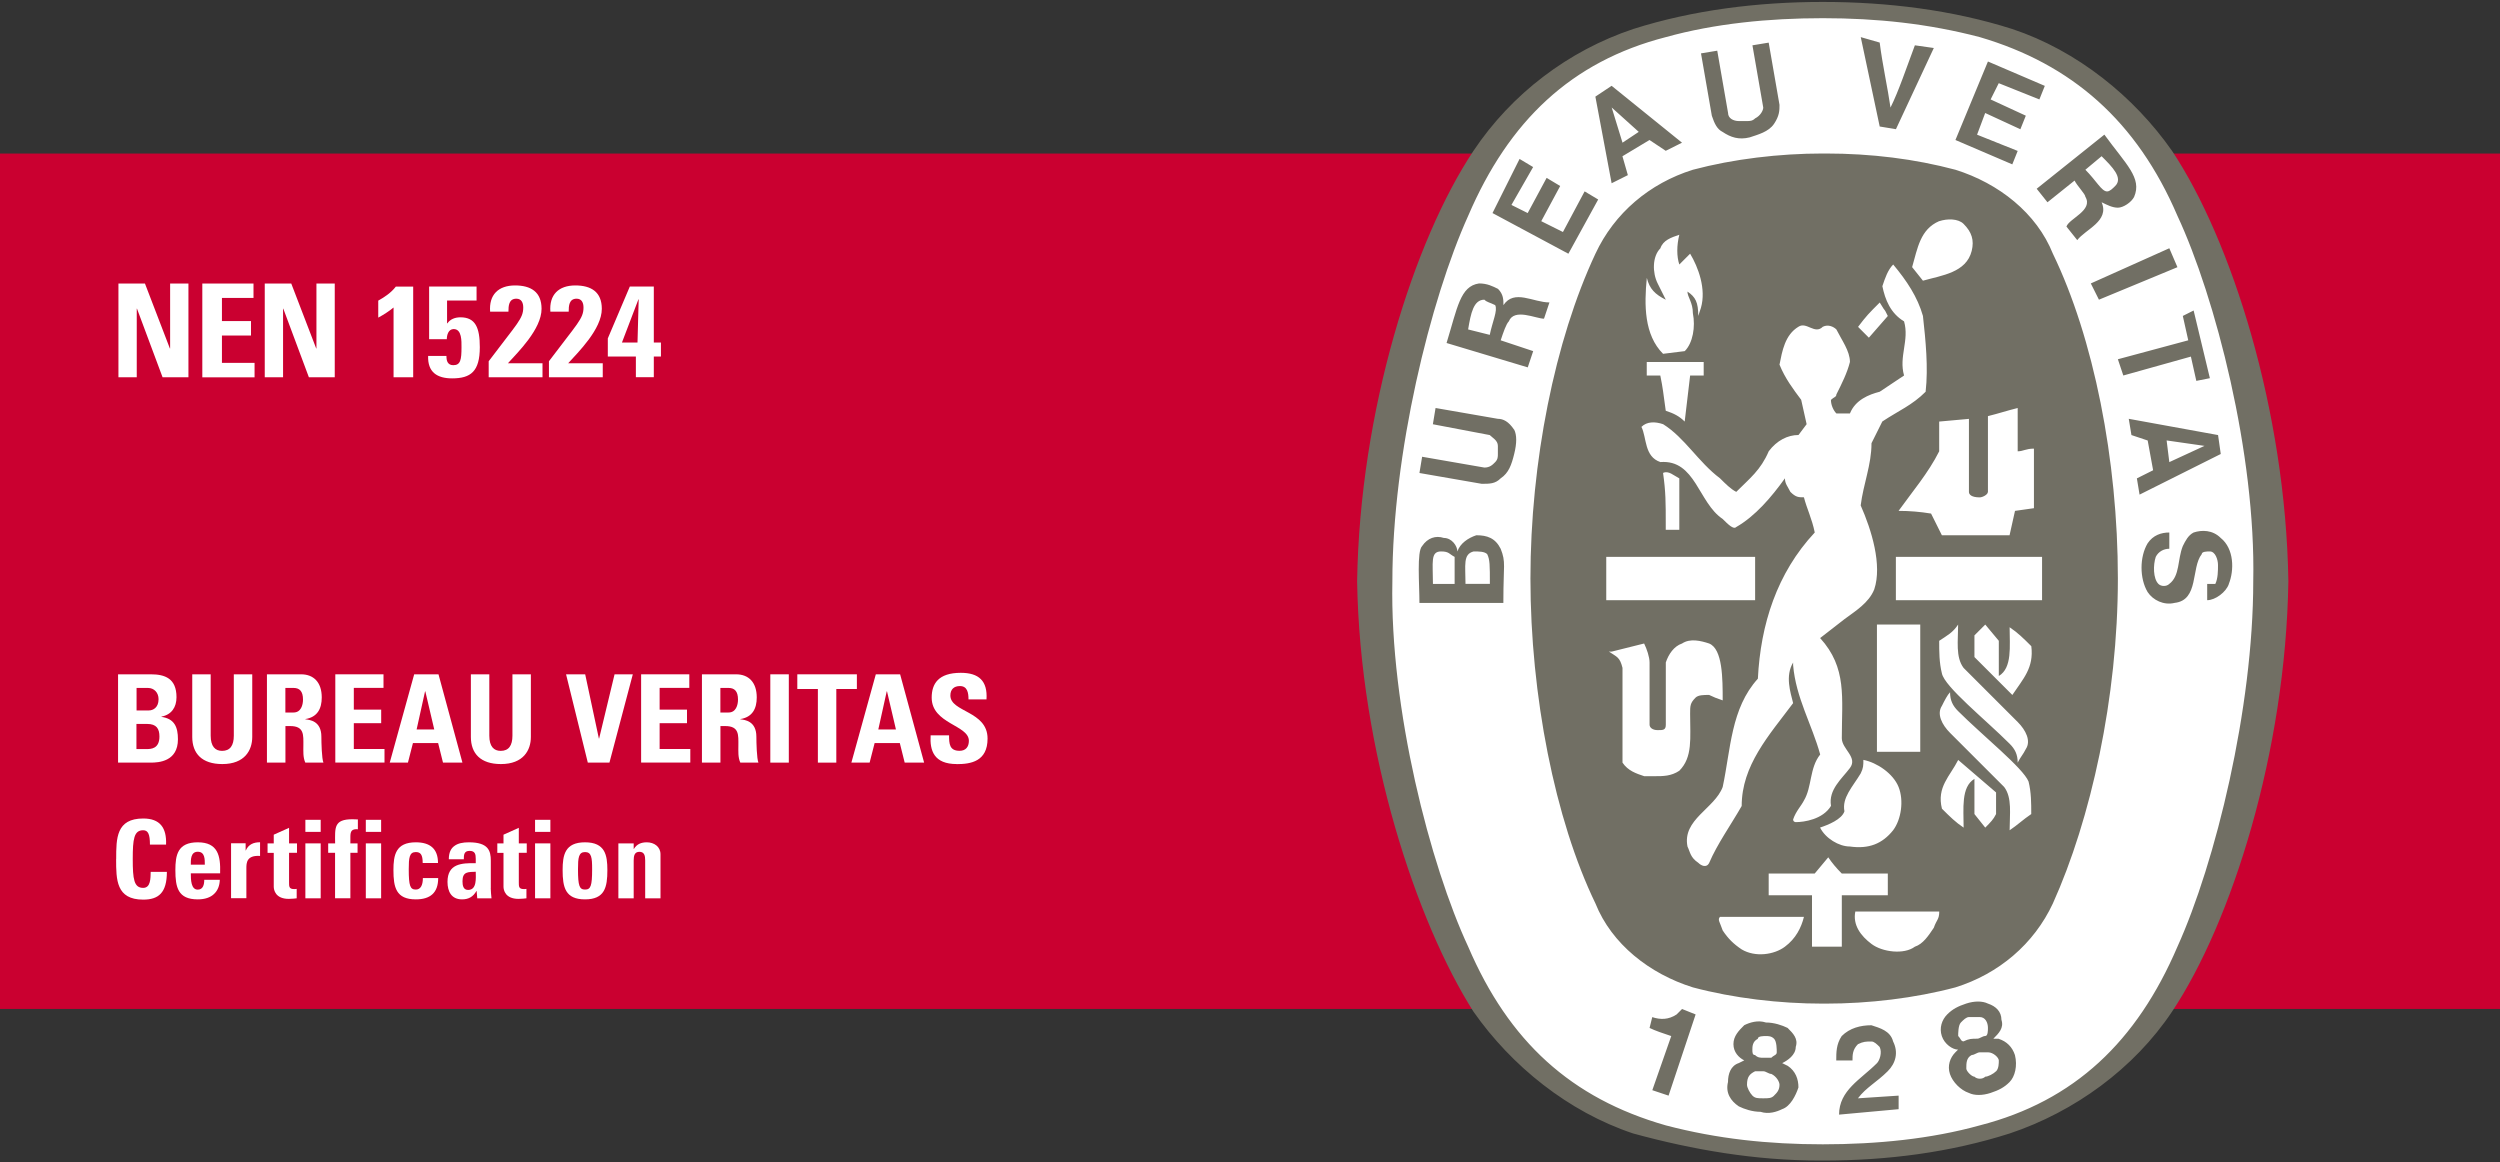
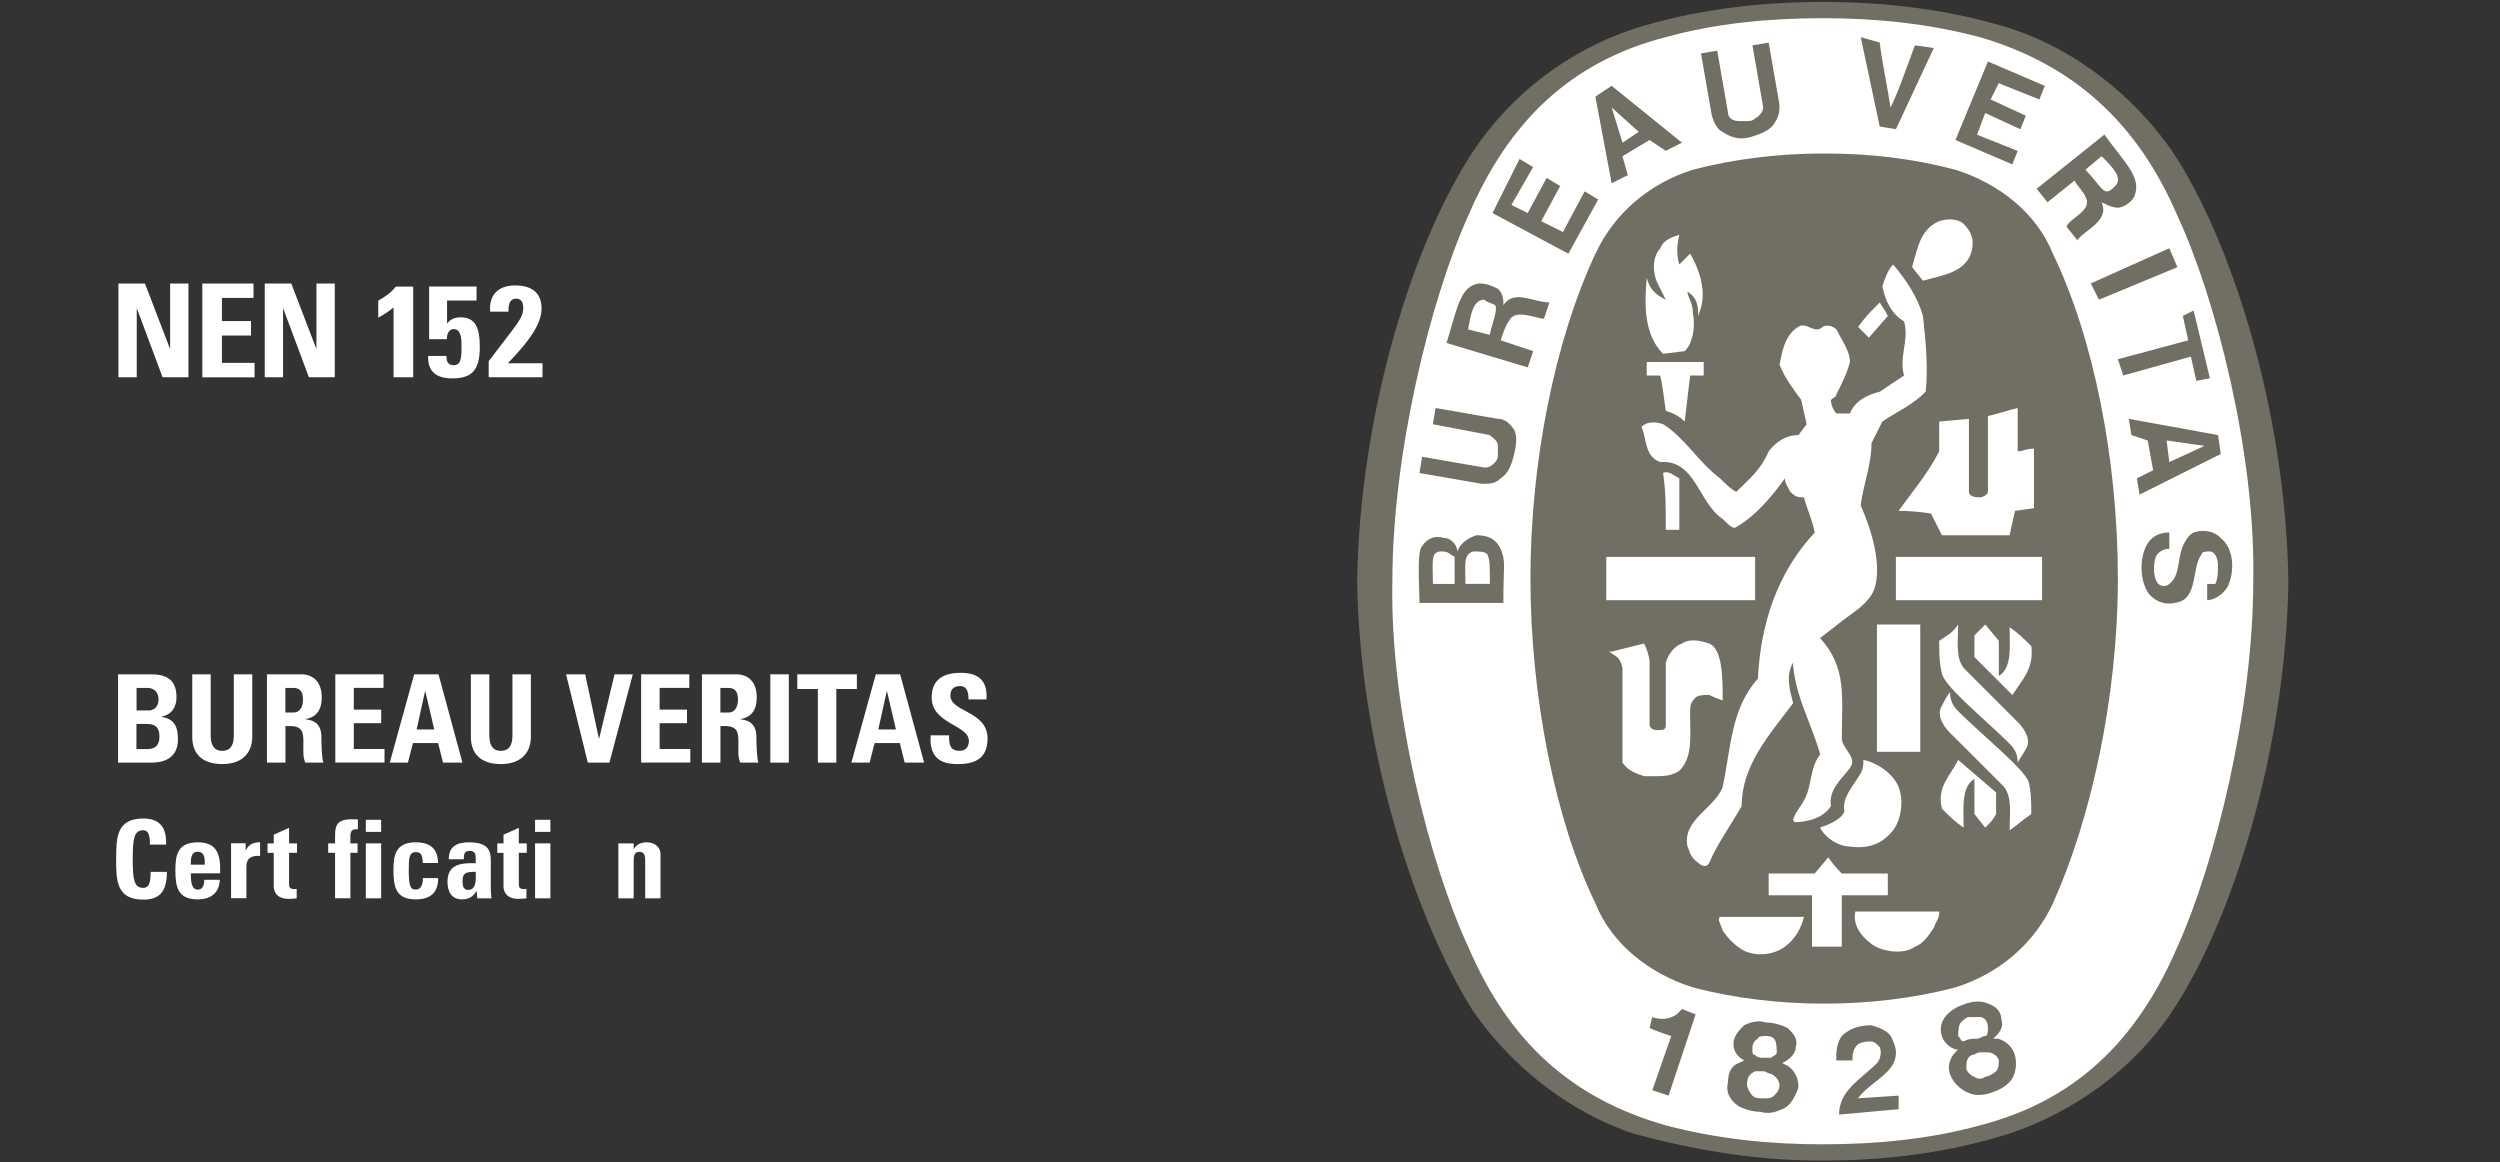
<svg xmlns="http://www.w3.org/2000/svg" id="Laag_1" version="1.1" viewBox="0 0 400 186">
  <rect x="0" y="0" width="400" height="186" fill="#333333" stroke="none" />
  <defs>
    <style> .st0 { fill: #fff; } .st1 { fill: #716f64; } .st2 { fill: #ca0030; } </style>
  </defs>
-   <rect class="st2" y="24.57" width="400" height="136.86" />
  <g>
    <path class="st0" d="M291.22,184.46c-9.3,0-18.96-1.4-29.53-4.28-9.62-3.21-18.69-10.14-24.9-19.02-8.54-13.42-17.96-40.52-18.4-68.18.45-28.52,9.87-55.33,18.42-68.16,5.91-8.87,14.76-15.62,24.92-19,8.89-2.83,18.97-4.27,29.93-4.27s21.03,1.44,29.95,4.27c9.61,3.2,18.7,10.14,24.92,19.02,8.54,12.81,17.95,39.62,18.4,68.18-.45,28.52-9.86,55.34-18.42,68.16-5.75,8.62-14.99,15.55-25.35,19-9.02,2.87-18.67,4.27-29.5,4.27h-.43Z" />
    <path class="st1" d="M260.46,28.03l-.87-3.03,4.33-2.6,2.6,1.73,2.6-1.3-11.26-9.1s-2.6,1.73-2.6,1.73l2.6,13.86,2.6-1.3ZM262.2,21.1l-2.6,1.73-1.73-5.63,4.33,3.9ZM236.21,85.64c-1.3.43-2.6,1.3-3.03,2.6,0-.87-.87-2.17-2.17-2.17-1.3-.43-2.6,0-3.47,1.3-.87.87-.43,6.06-.43,9.1h13.43s0-.43,0-.43c0-5.63.43-6.06-.43-8.23-.87-1.73-2.17-2.17-3.9-2.17ZM232.74,93.43h-3.47c0-3.47-.43-5.2,1.3-5.2,1.3,0,1.3.43,2.17.87v4.33ZM234.48,93.43c0-3.03-.43-4.76,1.3-5.2.87,0,1.73,0,2.17.43.43.87.43,1.73.43,4.76h-3.9ZM269.13,161.44l2.17.87-4.33,12.99-2.6-.87,3.03-8.66c-1.3-.43-2.6-.87-3.47-1.3l.43-1.73c1.3.43,2.6.43,3.9-.43l.87-.87ZM350.56,57.05l-10.83,3.03-.87-2.6,11.26-3.03-.87-3.9,1.73-.87,2.6,10.83-2.17.43-.87-3.9ZM242.27,68.74c.43.87.43,2.17,0,3.9-.43,1.73-.87,3.03-2.17,3.9-.87.87-1.73.87-3.03.87l-9.96-1.73.43-2.6,9.96,1.73c.87,0,1.3-.43,1.73-.87s.43-.87.43-1.3v-1.3c0-.87-.87-1.3-1.3-1.73l-9.1-1.73.43-2.6,9.96,1.73c.87,0,1.73.43,2.6,1.73ZM240.11,54.45c.43-1.3.87-2.6,1.3-3.03.87-2.17,4.33-.43,5.63-.43l.87-2.6c-2.6,0-5.63-2.17-7.36.43,0-.87,0-1.73-.87-2.6-.87-.43-1.73-.87-3.03-.87-3.03.43-3.47,3.9-5.2,9.53l12.99,3.9.87-2.6-5.2-1.73ZM238.37,53.58l-3.47-.87c.43-2.6.87-4.76,2.6-4.76.43.43.87.43,1.73.87.43.87-.43,2.6-.87,4.76ZM312.87,27.16c-6.5-1.73-13.43-2.6-20.79-2.6h-.43c-6.93,0-14.29.87-20.79,2.6-6.93,2.17-12.56,6.93-15.59,13.43-6.5,13.86-10.4,33.35-10.4,51.98s3.9,38.55,10.4,51.98c2.6,6.5,8.66,11.26,15.59,13.43,6.5,1.73,13.86,2.6,20.79,2.6h.43c6.93,0,14.29-.87,20.79-2.6,6.93-2.17,12.56-6.93,15.59-13.43,6.06-13.43,10.4-32.92,10.4-51.98s-3.9-38.55-10.4-51.98c-2.6-6.5-8.66-11.26-15.59-13.43ZM318.07,78.71v-12.13c1.73-.43,3.03-.87,4.76-1.3v6.93c.87,0,1.3-.43,2.6-.43v9.53l-3.03.43-.87,3.9h-10.83l-1.73-3.47q-2.6-.43-5.2-.43c2.17-3.03,4.76-6.06,6.5-9.53v-4.76l4.76-.43v11.69c0,.43.43.87,1.73.87.43,0,1.3-.43,1.3-.87ZM310.27,35.39c1.3-.43,3.03-.43,3.9.43,1.3,1.3,1.73,2.6,1.3,4.33-.87,3.47-4.76,3.9-7.8,4.76l-1.73-2.17c.87-3.03,1.3-6.06,4.33-7.36ZM300.75,48.39c1.3,2.17.43.43,1.3,2.17l-3.03,3.47s-1.73-1.73-1.73-1.73c1.3-1.73,1.73-2.17,3.47-3.9ZM263.5,44.49c.43,1.73,1.3,2.6,3.03,3.47l-1.3-2.6c-.87-1.73-.87-4.33.43-5.63.43-1.3,1.73-1.73,3.03-2.17-.43,1.73-.43,3.47,0,4.76l1.3-1.3.43-.43c1.3,2.17,2.6,5.63,1.73,8.66l-.43,1.3c0-2.17-.43-3.03-1.73-3.9,0,.87.87,1.73.87,3.47.43,2.17,0,4.76-1.3,6.06l-3.47.43c-3.03-3.03-3.03-7.8-2.6-12.13ZM272.59,57.92v2.17h-2.17l-.87,7.36c-.87-.87-1.73-1.3-3.03-1.73-.43-3.03-.43-3.47-.87-5.63h-2.17v-2.17s9.1,0,9.1,0ZM257,89.1h23.82v6.93h-23.82v-6.93ZM266.09,75.67c.87-.43,1.73.43,2.6.87v8.23h-2.17v-.87c0-3.47,0-5.2-.43-8.23ZM264.8,124.19h-1.73c-1.3-.43-2.6-.87-3.47-2.17v-15.16c-.43-1.73-.87-1.73-2.17-2.6h.43l5.2-1.3c.43.87.87,2.17.87,3.03v9.96c0,.43.43.87,1.3.87s1.3,0,1.3-.87v-9.96c.43-1.3,1.3-2.6,2.6-3.03,1.3-.87,3.03-.43,4.33,0,2.17.87,2.17,5.63,2.17,9.1q-1.3-.43-2.17-.87c-.87,0-1.73,0-2.17.43-.87.87-.87,1.3-.87,2.6,0,3.9.43,6.93-1.73,9.1-1.3.87-2.6.87-3.9.87ZM271.73,138.05c-1.3-.87-1.3-1.73-1.73-2.6-.87-4.33,4.33-6.06,5.63-9.53,1.3-6.06,1.3-12.56,5.63-17.33.43-8.66,3.03-16.89,9.1-23.39-.43-2.17-1.3-3.9-1.73-5.63-.87,0-1.3,0-2.17-.87-.43-.87-.87-1.3-.87-2.17-2.17,3.03-4.76,6.06-7.8,7.8-.43.43-1.3-.43-2.17-1.3-3.9-2.6-4.33-9.53-9.96-9.1-2.6-.87-2.17-3.9-3.03-5.63.87-.87,2.17-.87,3.47-.43,3.47,2.17,5.63,6.06,9.1,8.66.87.87,1.73,1.73,2.6,2.17,2.17-2.17,3.9-3.47,5.2-6.5,1.3-1.73,3.03-2.6,4.76-2.6l1.3-1.73-.87-3.9c-1.3-1.73-2.6-3.47-3.47-5.63.43-2.17.87-4.76,3.03-6.06,1.3-.87,2.6,1.3,3.9,0,.87-.43,1.73,0,2.17.43.87,1.73,2.17,3.47,2.17,5.2-.43,1.73-1.3,3.47-2.17,5.2,0,.43-.43.43-.87.87,0,.87.43,1.73.87,2.17h2.17c.87-2.17,3.03-3.03,4.76-3.47l3.9-2.6c-.87-3.03.87-5.63,0-8.66-2.17-1.3-3.03-3.47-3.47-5.63.43-1.3.87-2.6,1.73-3.47,2.17,2.6,3.9,5.2,4.76,8.23.43,3.9.87,8.23.43,12.13-2.17,2.17-4.33,3.03-6.93,4.76l-1.73,3.47c0,3.47-1.3,6.5-1.73,9.96,1.73,3.9,3.47,9.53,2.17,13.43-.87,2.17-3.03,3.47-4.76,4.76l-3.9,3.03c4.33,4.76,3.47,9.53,3.47,16.03,0,1.73,2.6,3.03,1.3,4.76s-3.47,3.47-3.03,6.06c-1.3,2.17-4.33,2.6-5.63,2.6,0,0-.43,0-.43-.43.43-1.3,1.3-2.17,1.73-3.03,1.3-2.17.87-5.2,2.6-7.36-1.3-4.76-3.9-9.1-4.33-14.29v-.43c-1.3,2.17-.43,4.76,0,6.5-3.9,5.2-8.23,9.96-8.23,16.46-1.73,3.03-3.9,6.06-5.2,9.1-.43.87-1.3.43-1.73,0ZM297.71,123.75c.43-.87.43-1.3.43-2.17,2.17.43,4.76,2.17,5.63,4.33.87,2.17.43,5.2-.87,6.93-1.73,2.17-3.9,3.03-6.93,2.6-1.73,0-3.9-1.3-4.76-3.03,1.3-.43,3.47-1.3,3.9-2.6-.43-2.17,1.3-3.9,2.6-6.06ZM300.31,120.29v-20.36h6.93v20.36h-6.93ZM285.59,151.47c-1.73,1.3-4.76,1.73-6.93.43-1.3-.87-2.17-1.73-3.03-3.03-.43-1.3-.87-1.73-.43-2.17h13.43c-.43,1.73-1.3,3.47-3.03,4.76ZM294.68,151.47h-4.76v-8.23h-6.93v-3.47h7.36l2.17-2.6q.87,1.3,2.17,2.6h7.36v3.47h-7.36v8.23ZM309.41,148.44c-.87,1.3-1.73,2.6-3.03,3.03-1.73,1.3-5.2.87-6.93-.43-1.73-1.3-3.03-3.03-2.6-5.2h13.43c0,1.3-.43,1.3-.87,2.6ZM314.17,106.86l8.66,8.66c1.3,1.3,2.17,3.03,1.3,4.33-.43.87-.87,1.3-1.3,2.17,0-1.3-.43-2.17-1.3-3.03-3.9-3.9-10.4-9.1-10.83-11.26-.43-1.73-.43-3.47-.43-5.2,1.3-.87,2.17-1.3,3.03-2.6,0,2.6-.43,5.2.87,6.93ZM319.37,130.25c-.43.87-.87,1.3-1.73,2.17l-1.73-2.17v-5.63c-2.17,1.3-1.73,4.76-1.73,7.8-1.3-.87-2.17-1.73-3.47-3.03-.87-3.47,1.3-5.2,2.6-7.8l6.06,5.2v3.47ZM321.54,132.85c0-2.6.43-5.2-.87-6.93l-8.66-8.66c-1.3-1.3-2.17-3.03-1.3-4.33.43-.87.87-1.73,1.3-2.17,0,1.3.43,2.17,1.3,3.03,3.9,3.9,10.4,9.1,11.26,11.26.43,1.73.43,3.47.43,5.2-1.3.87-2.17,1.73-3.47,2.6ZM321.97,111.19l-6.06-6.06v-3.47l1.73-1.73s2.17,2.6,2.17,2.6v5.63c2.17-1.3,1.73-4.76,1.73-7.8,1.3.87,2.17,1.73,3.47,3.03.43,3.47-1.3,5.2-3.03,7.8ZM326.73,96.03h-23.39v-6.93h23.39v6.93ZM334.53,45.35l12.56-5.63,1.3,3.03-12.56,5.2-1.3-2.6ZM319.8,166.2h-.87c.87-.87,1.73-1.73,1.3-3.03,0-1.3-.87-2.17-2.17-2.6-.87-.43-2.17-.43-3.47,0-1.3.43-2.17.87-3.03,1.73-.87.87-1.3,2.17-.87,3.47.43,1.3,1.73,2.17,2.6,2.17l-.43.43c-.87.87-1.3,2.17-.87,3.47s1.73,2.6,3.03,3.03c.87.43,2.17.43,3.47,0,1.3-.43,2.17-.87,3.03-1.73.87-.87,1.3-2.6.87-4.33-.43-1.3-1.3-2.17-2.6-2.6ZM313.31,165.77c0-.43,0-1.73.43-2.17s.87-.87,1.3-.87h1.73c.87,0,1.3.87,1.3,1.73,0,.43,0,1.3-.43,1.3s-.87.43-1.3.43c-.87,0-1.3,0-2.17.43-.43,0-.43-.43-.87-.87ZM319.37,171.4c-.43.43-1.3.87-1.73.87-.43.43-1.3.43-1.73,0-.43,0-1.3-.87-1.3-1.3,0-.87,0-1.73.87-2.17.43,0,.87-.43,1.3-.43h1.3c.87,0,1.73.87,1.73,1.3s0,1.3-.43,1.73ZM286.02,170.53l-.87-.43c.87-.43,2.17-1.3,2.17-2.6.43-1.3-.43-2.17-1.3-3.03-.87-.43-2.17-.87-3.47-.87-1.3-.43-2.6,0-3.47.43-.87.87-1.73,1.73-1.73,3.03s.87,2.17,1.73,2.6l-.87.43c-1.3.43-1.73,1.73-1.73,3.03-.43,1.73.43,3.03,1.73,3.9.87.43,2.17.87,3.47.87,1.3.43,2.6,0,3.47-.43,1.3-.43,2.17-2.17,2.6-3.47,0-1.3-.43-2.6-1.73-3.47ZM281.25,166.2c0-.43.87-.43,1.3-.43s.87,0,1.3.43.43,1.73.43,2.17-.43.43-.87.87h-1.3c-.43,0-.87,0-1.3-.43-.43,0-.43-.43-.43-.87s0-1.3.87-1.73ZM283.85,175.3c-.43.43-.87.43-1.73.43s-1.3,0-1.73-.43-.87-1.3-.87-1.73c0-1.3.43-1.73,1.3-2.17h1.3c.43,0,.87.43,1.3.43.87.43,1.3,1.3,1.3,1.73,0,.87-.43,1.3-.87,1.73ZM297.28,175.73l6.5-.43v2.17l-9.53.87c0-3.9,3.47-5.63,6.06-8.23.43-.43.87-1.73.43-2.6-.43-.43-.87-.87-1.3-.87-.87,0-1.3,0-2.17.43-.87.87-.87,1.73-.87,2.6h-2.6c0-1.3,0-2.6.87-3.9,1.3-1.3,3.03-1.73,4.76-1.73,1.3.43,3.03.87,3.47,2.6.87,1.73.43,3.47-.87,4.76-1.73,1.73-3.47,2.6-4.76,4.33ZM321.97,26.3l-9.1-3.9,5.2-12.56,9.1,3.9-.87,2.17-6.5-2.6-1.3,2.6,5.63,2.6-.87,2.17-5.63-2.6-1.3,3.47,6.5,2.6-.87,2.17ZM354.89,69.61l-14.29-2.6.43,2.6,2.6.87.87,4.76-2.6,1.3.43,2.6,12.99-6.5s-.43-3.03-.43-3.03ZM347.09,73.94l-.43-3.47,6.06.87-5.63,2.6ZM347.52,24.13c-6.06-8.66-15.16-16.03-25.56-19.49-9.53-3.03-19.92-4.33-30.32-4.33s-20.79,1.3-30.32,4.33c-10.4,3.47-19.49,10.4-25.56,19.49-9.53,14.29-18.19,41.58-18.62,68.87.43,27.29,9.53,54.58,18.62,68.87,6.06,8.66,15.16,16.03,25.56,19.49,9.53,2.6,19.49,4.33,29.89,4.33h.43c10.4,0,20.36-1.3,29.89-4.33,10.4-3.47,19.92-10.4,25.99-19.49,9.53-14.29,18.19-41.58,18.62-68.87-.43-27.29-9.1-54.58-18.62-68.87ZM348.39,151.47c-6.5,15.16-16.46,24.69-31.62,28.59-7.8,2.17-16.46,3.03-25.12,3.03s-16.89-.87-25.12-3.03c-15.16-4.33-25.12-13.43-31.62-28.59-6.06-12.99-12.56-38.12-12.13-58.47,0-20.36,6.06-45.05,12.13-58.47,6.5-15.16,16.46-24.69,31.62-28.59,7.8-2.17,16.46-3.03,25.12-3.03s16.89.87,25.12,3.03c14.73,4.33,25.12,13.43,31.62,28.59,6.06,12.99,12.56,38.12,12.13,58.47,0,20.36-6.06,45.05-12.13,58.47ZM300.75,20.23l-3.03-14.29,3.03.87c.43,3.47,1.3,7.36,1.73,10.4,1.3-2.6,2.6-6.5,3.9-9.96l3.03.43-6.06,12.99-2.6-.43ZM327.6,32.36l4.33-3.47c.43.87,1.73,2.17,1.73,2.6,1.3,2.17-2.6,3.47-3.03,4.76l1.73,2.17c1.3-1.73,5.2-3.03,3.9-6.06.87.43,1.73.87,2.6.87s2.17-.87,2.6-1.73c1.3-3.03-1.3-5.2-4.76-9.96,0,0-10.83,8.66-10.83,8.66l1.73,2.17ZM336.26,25c1.73,1.73,3.47,3.47,2.17,4.76-.43.43-.87.87-1.3.87-.87,0-1.73-1.73-3.47-3.47l2.6-2.17ZM356.62,93.43c-.43,1.3-2.17,2.6-3.47,2.6v-2.6h1.3c.43-.87.43-2.17.43-3.03s-.43-2.17-1.3-2.17c-.43,0-1.3,0-1.3.43-1.73,2.17-.43,7.36-4.33,7.8-1.73.43-3.47-.43-4.33-1.73-1.3-2.17-1.3-5.63,0-7.8.87-1.3,2.17-1.73,3.47-1.73v2.6c-.87,0-1.73.43-2.17,1.3-.43,1.3-.43,3.47.43,4.33.43.43,1.3.43,1.73,0,1.73-1.3,1.3-3.9,2.17-6.06.43-.87.87-1.73,1.73-2.17,1.3-.43,3.03-.43,4.33.87,2.17,1.73,2.17,5.2,1.3,7.36ZM250.93,40.59l-12.13-6.5,4.33-8.66,2.17,1.3-3.47,6.06,2.6,1.3,3.03-5.63,2.17,1.3-3.03,5.63,3.47,1.73,3.47-6.5,2.17,1.3-4.76,8.66ZM273.89,18.5l-1.73-9.96,2.6-.43,1.73,9.96c0,.87.87,1.3,1.73,1.3h1.3c.43,0,.87,0,1.3-.43.87-.43,1.3-1.3,1.3-1.73l-1.73-9.96,2.6-.43,1.73,9.96c0,.87,0,1.73-.87,3.03-.87,1.3-2.6,1.73-3.9,2.17-1.73.43-3.03,0-4.33-.87-.87-.43-1.3-1.3-1.73-2.6Z" />
  </g>
  <g>
    <g>
      <path class="st0" d="M18.59,137.45c0-3.32,0-6.49,4.33-6.49,2.68,0,3.76,1.48,3.65,4.18h-2.58c0-1.67-.3-2.3-1.08-2.3-1.48,0-1.67,1.39-1.67,4.61s.19,4.61,1.67,4.61c1.22,0,1.17-1.57,1.2-2.56h2.59c0,3.36-1.34,4.44-3.79,4.44-4.33,0-4.33-3.2-4.33-6.49Z" />
      <path class="st0" d="M30.53,139.73c0,1.04.03,2.61,1.11,2.61.87,0,1.04-.84,1.04-1.57h2.49c-.03.96-.35,1.74-.94,2.28-.57.54-1.44.85-2.59.85-3.17,0-3.58-1.93-3.58-4.68,0-2.4.35-4.45,3.58-4.45s3.67,2.14,3.58,4.96h-4.7ZM32.77,138.35c0-.85.03-2.07-1.13-2.07s-1.11,1.32-1.11,2.07h2.24Z" />
      <path class="st0" d="M39.3,134.94v1.13h.03c.45-1.01,1.29-1.31,2.28-1.31v2.19c-2.16-.14-2.19,1.11-2.19,1.98v4.78h-2.45v-8.79h2.33Z" />
      <path class="st0" d="M42.81,134.94h.99v-1.39l2.45-1.1v2.49h1.27v1.51h-1.27v4.7c0,.66-.02,1.1.78,1.1.16,0,.31,0,.44-.03v1.51c-.33.03-.68.09-1.27.09-2.12,0-2.4-1.41-2.4-1.95v-5.41h-.99v-1.51Z" />
-       <path class="st0" d="M51.31,131.17v1.93h-2.45v-1.93h2.45ZM51.31,143.73h-2.45v-8.79h2.45v8.79Z" />
      <path class="st0" d="M57.26,132.68c-.99-.07-1.2.31-1.2,1.2v1.06h1.15v1.51h-1.15v7.27h-2.45v-7.27h-1.1v-1.51h1.11c-.02-2.52-.23-3.86,2.77-3.86.3,0,.57.02.87.03v1.57Z" />
      <path class="st0" d="M60.98,131.17v1.93h-2.45v-1.93h2.45ZM60.98,143.73h-2.45v-8.79h2.45v8.79Z" />
      <path class="st0" d="M67.63,138.07c0-1.31-.33-1.74-1.1-1.74-1.04,0-1.13.92-1.13,2.75,0,2.68.23,3.25,1.13,3.25.77,0,1.13-.7,1.13-1.84h2.45c0,2.38-1.29,3.41-3.58,3.41-3.17,0-3.58-1.93-3.58-4.68,0-2.4.35-4.45,3.58-4.45,2.26,0,3.55,1.01,3.55,3.31h-2.45Z" />
      <path class="st0" d="M78.52,142.09c0,.54.07,1.1.12,1.64h-2.28l-.1-1.17h-.03c-.52.91-1.24,1.34-2.3,1.34-1.71,0-2.33-1.27-2.33-2.8,0-2.91,2.24-3.03,4.52-2.99v-.68c0-.75-.1-1.29-.99-1.29s-.92.64-.92,1.34h-2.4c0-1.06.33-1.74.91-2.14.56-.42,1.36-.57,2.3-.57,3.11,0,3.51,1.34,3.51,2.94v4.38ZM74,141c0,.63.1,1.39.9,1.39,1.44,0,1.22-1.95,1.22-2.91-1.22.05-2.12-.05-2.12,1.51Z" />
      <path class="st0" d="M79.57,134.94h.99v-1.39l2.45-1.1v2.49h1.27v1.51h-1.27v4.7c0,.66-.02,1.1.78,1.1.16,0,.31,0,.44-.03v1.51c-.33.03-.68.09-1.27.09-2.12,0-2.4-1.41-2.4-1.95v-5.41h-.99v-1.51Z" />
      <path class="st0" d="M88.06,131.17v1.93h-2.45v-1.93h2.45ZM88.06,143.73h-2.45v-8.79h2.45v8.79Z" />
-       <path class="st0" d="M90.02,139.22c0-2.4.35-4.45,3.58-4.45s3.58,2.05,3.58,4.45c0,2.75-.42,4.68-3.58,4.68s-3.58-1.93-3.58-4.68ZM94.74,139.08c0-1.83-.09-2.75-1.13-2.75s-1.13.92-1.13,2.75c0,2.68.23,3.25,1.13,3.25s1.13-.57,1.13-3.25Z" />
      <path class="st0" d="M101.39,135.83h.03c.24-.4.54-.66.87-.82.35-.17.75-.24,1.2-.24,1.17,0,2.19.7,2.19,1.91v7.05h-2.45v-6.05c0-.78-.14-1.39-.92-1.39s-.92.61-.92,1.39v6.05h-2.45v-8.79h2.45v.89Z" />
    </g>
    <g>
      <path class="st0" d="M18.89,122.02v-14.13h5.24c2.25,0,4.11.65,4.11,3.66,0,1.62-.8,2.8-2.41,3.11v.04c2.09.29,2.64,1.64,2.64,3.58,0,3.58-3.11,3.74-4.36,3.74h-5.22ZM21.84,113.67h1.98c.65,0,1.55-.43,1.55-1.8,0-1.04-.7-1.8-1.7-1.8h-1.82v3.6ZM21.84,119.85h1.64c.63,0,2.03-.02,2.03-2,0-1.25-.47-2.02-1.96-2.02h-1.72v4.01Z" />
      <path class="st0" d="M40.36,107.89v10.02c0,2.11-1.19,4.34-4.79,4.34-3.25,0-4.81-1.68-4.81-4.34v-10.02h2.95v9.82c0,1.74.74,2.43,1.82,2.43,1.29,0,1.88-.86,1.88-2.43v-9.82h2.95Z" />
      <path class="st0" d="M45.66,122.02h-2.95v-14.13h5.46c2.02,0,3.31,1.29,3.31,3.7,0,1.8-.7,3.15-2.62,3.46v.04c.65.08,2.56.23,2.56,2.78,0,.9.06,3.56.33,4.15h-2.9c-.39-.86-.31-1.82-.31-2.74,0-1.68.16-3.11-2.11-3.11h-.76v5.85ZM45.66,114h1.31c1.17,0,1.51-1.17,1.51-2.07,0-1.35-.57-1.86-1.51-1.86h-1.31v3.93Z" />
      <path class="st0" d="M53.65,122.02v-14.13h7.71v2.17h-4.75v3.48h4.38v2.17h-4.38v4.13h4.91v2.17h-7.87Z" />
      <path class="st0" d="M62.36,122.02l3.91-14.13h3.89l3.83,14.13h-3.11l-.78-3.13h-4.03l-.8,3.13h-2.92ZM68.05,110.61h-.04l-1.35,6.1h2.82l-1.43-6.1Z" />
      <path class="st0" d="M84.94,107.89v10.02c0,2.11-1.19,4.34-4.79,4.34-3.25,0-4.81-1.68-4.81-4.34v-10.02h2.95v9.82c0,1.74.74,2.43,1.82,2.43,1.29,0,1.88-.86,1.88-2.43v-9.82h2.95Z" />
      <path class="st0" d="M90.56,107.89h3.07l2.19,10.27h.04l2.47-10.27h2.92l-3.74,14.13h-3.46l-3.48-14.13Z" />
      <path class="st0" d="M102.58,122.02v-14.13h7.71v2.17h-4.75v3.48h4.38v2.17h-4.38v4.13h4.91v2.17h-7.87Z" />
      <path class="st0" d="M115.26,122.02h-2.95v-14.13h5.46c2.02,0,3.31,1.29,3.31,3.7,0,1.8-.7,3.15-2.62,3.46v.04c.65.08,2.56.23,2.56,2.78,0,.9.06,3.56.33,4.15h-2.9c-.39-.86-.31-1.82-.31-2.74,0-1.68.16-3.11-2.11-3.11h-.76v5.85ZM115.26,114h1.31c1.17,0,1.51-1.17,1.51-2.07,0-1.35-.57-1.86-1.51-1.86h-1.31v3.93Z" />
      <path class="st0" d="M123.25,122.02v-14.13h2.96v14.13h-2.96Z" />
      <path class="st0" d="M137.1,107.89v2.35h-3.29v11.78h-2.95v-11.78h-3.29v-2.35h9.53Z" />
      <path class="st0" d="M136.22,122.02l3.91-14.13h3.89l3.84,14.13h-3.11l-.78-3.13h-4.03l-.8,3.13h-2.91ZM141.92,110.61h-.04l-1.35,6.1h2.82l-1.43-6.1Z" />
      <path class="st0" d="M153.09,122.25c-3.66,0-4.34-2.15-4.19-4.6h2.95c0,1.35.06,2.48,1.68,2.48,1,0,1.49-.65,1.49-1.6,0-2.54-5.95-2.7-5.95-6.91,0-2.21,1.06-3.97,4.66-3.97,2.88,0,4.3,1.29,4.11,4.25h-2.88c0-1.06-.18-2.13-1.37-2.13-.96,0-1.53.53-1.53,1.51,0,2.68,5.95,2.45,5.95,6.89,0,3.66-2.68,4.09-4.93,4.09Z" />
    </g>
    <g>
      <path class="st0" d="M18.95,60.36v-15h4.24l3.99,10.39h.04v-10.39h2.93v15h-4.14l-4.09-10.97h-.04v10.97h-2.93Z" />
      <path class="st0" d="M32.37,60.36v-15h8.19v2.31h-5.05v3.7h4.65v2.31h-4.65v4.38h5.22v2.31h-8.35Z" />
      <path class="st0" d="M42.36,60.36v-15h4.24l3.99,10.39h.04v-10.39h2.93v15h-4.14l-4.09-10.97h-.04v10.97h-2.93Z" />
      <path class="st0" d="M60.52,48.1c1.04-.58,2.06-1.27,2.81-2.24h2.78v14.5h-3.14v-11.16c-.75.62-1.6,1.16-2.45,1.62v-2.72Z" />
      <path class="st0" d="M71.53,51.71l.04.04c.46-.69,1.25-.98,2.1-.98,2.39,0,3.1,1.64,3.1,4.78,0,3.89-1.46,4.99-4.43,4.99-2.41,0-3.93-1-3.84-3.59h2.93c0,.39.04.77.21,1.04.17.27.44.44.89.44,1.16,0,1.31-.89,1.31-2.87,0-.93.08-2.91-1.25-2.91-.85,0-1.1.96-1.1,1.62h-2.83v-8.42h7.59v2.24h-4.72v3.62Z" />
      <path class="st0" d="M78.19,60.36v-2.56c4.57-6.09,5.53-6.8,5.53-8.6,0-.73-.27-1.41-1.1-1.41-1.21,0-1.27,1.14-1.27,2.08h-2.93c-.21-2.7,1.31-4.2,3.99-4.2,2.51,0,4.24,1.02,4.24,3.74,0,3.26-3.8,6.96-5.38,8.71h5.53v2.24h-8.6Z" />
-       <path class="st0" d="M87.83,60.36v-2.56c4.57-6.09,5.53-6.8,5.53-8.6,0-.73-.27-1.41-1.1-1.41-1.21,0-1.27,1.14-1.27,2.08h-2.93c-.21-2.7,1.31-4.2,3.99-4.2,2.51,0,4.24,1.02,4.24,3.74,0,3.26-3.8,6.96-5.38,8.71h5.53v2.24h-8.6Z" />
-       <path class="st0" d="M97.26,54.12c3.49-8.21,3.49-8.25,3.51-8.27h3.84v8.96h1.14v2.24h-1.14v3.3h-2.87v-3.3h-4.49v-2.93ZM102,54.81l.19-6.92h-.04l-2.64,6.92h2.49Z" />
    </g>
  </g>
</svg>